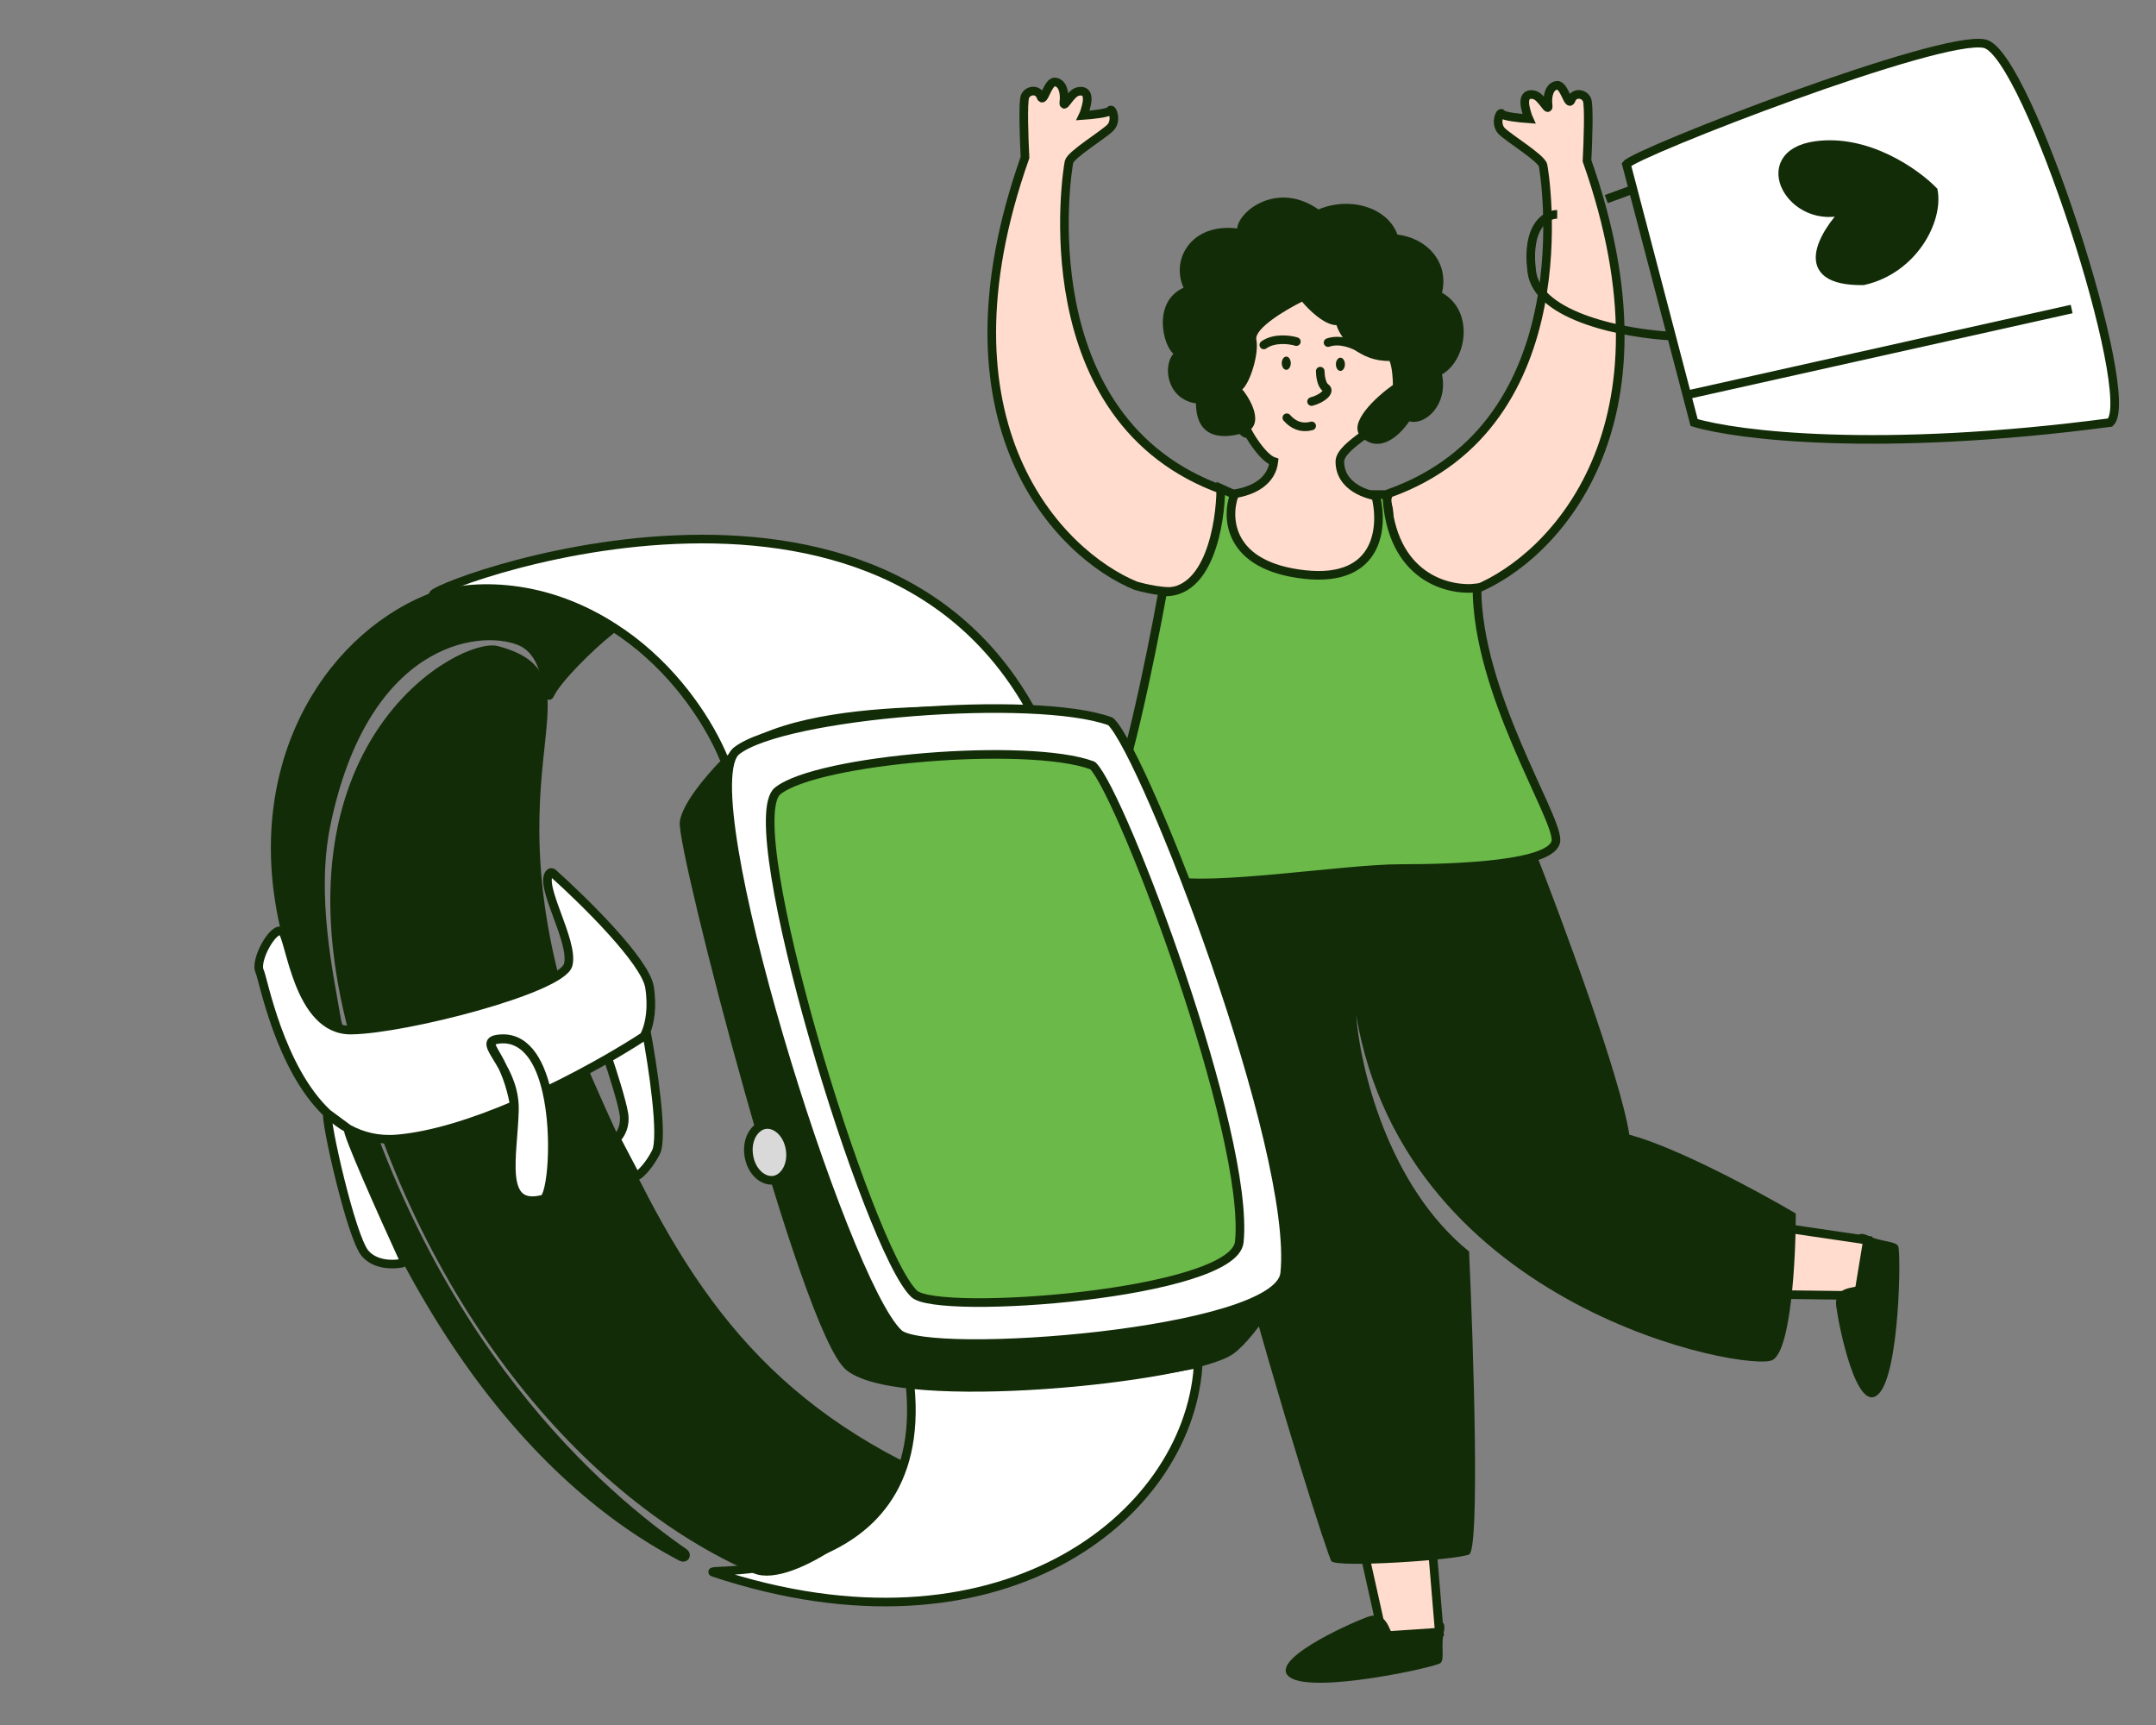
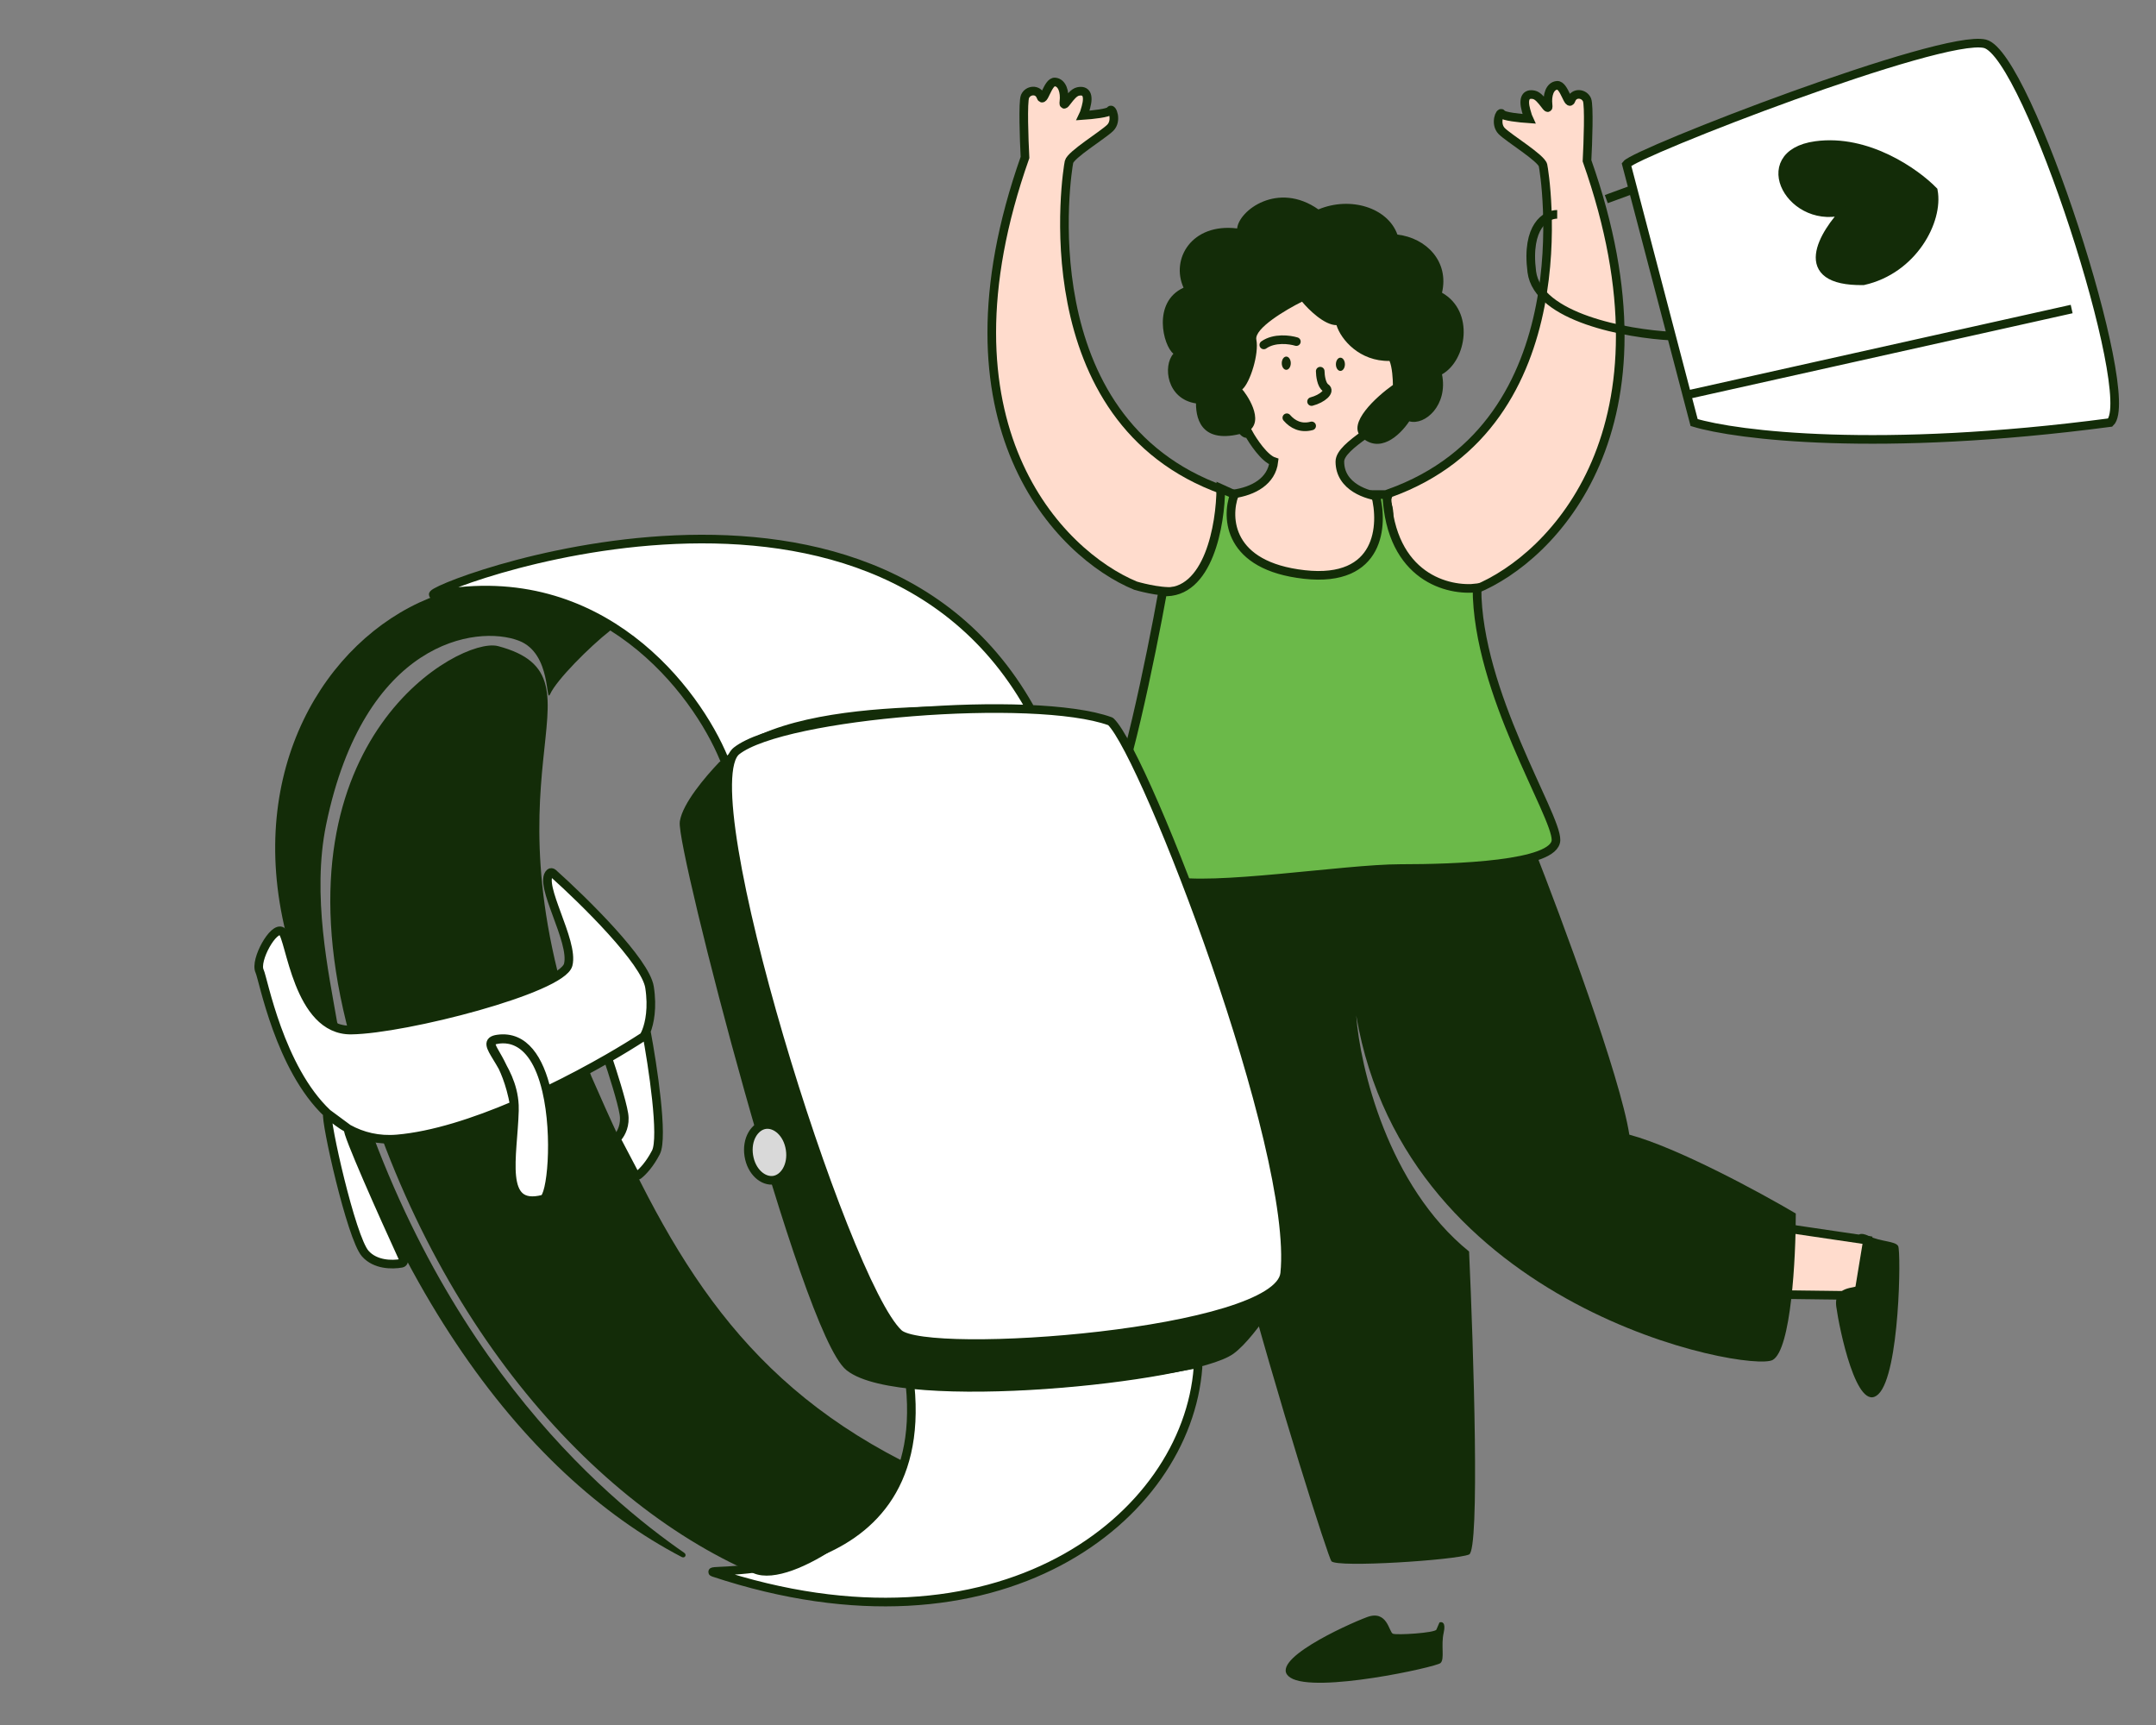
<svg xmlns="http://www.w3.org/2000/svg" width="100" height="80" viewBox="0 0 100 80" fill="none">
  <rect x="0" y="0" width="100" height="80" fill="#808080" stroke="none" />
  <g clip-path="url(#clip0_1592_7882)">
-     <path d="M66.757 75.691L66.411 71.537L63.263 71.941L64.138 75.868L66.757 75.691Z" fill="#FFDCCD" stroke="#132C08" stroke-width="0.4" />
    <path d="M66.962 75.716C67.072 75.233 66.877 75.2 66.766 75.245L66.623 75.576C66.557 75.729 64.787 75.841 64.604 75.766C64.421 75.691 64.351 74.641 63.398 74.999C62.444 75.357 58.697 77.059 59.851 77.804C61.005 78.55 66.611 77.314 66.814 77.127C67.018 76.94 66.824 76.32 66.962 75.716Z" fill="#132C08" />
    <path d="M86.618 57.517L82.456 56.904L82.136 60.033L86.195 60.084L86.618 57.517Z" fill="#FFDCCD" stroke="#132C08" stroke-width="0.4" />
    <path d="M86.688 57.325C86.238 57.109 86.162 57.29 86.18 57.407L86.473 57.621C86.609 57.719 86.316 59.452 86.2 59.612C86.085 59.771 85.037 59.599 85.171 60.6C85.306 61.602 86.125 65.604 87.121 64.66C88.116 63.717 88.178 58.028 88.041 57.789C87.904 57.55 87.25 57.596 86.688 57.325Z" fill="#132C08" />
    <path d="M75.572 52.622C75.153 49.925 72.431 42.597 71.123 39.27L54.608 40.281C52.698 44.455 61.491 72.093 61.753 72.404C62.015 72.715 67.511 72.353 68.139 72.093C68.642 71.886 68.349 62.638 68.139 58.041C64.37 54.992 63.079 49.476 62.905 47.099C65.234 60.763 81.147 63.667 82.22 63.071C83.078 62.593 83.293 58.343 83.293 56.278C81.653 55.31 77.812 53.224 75.572 52.622Z" fill="#132C08" />
    <path d="M68.479 27.317C72.013 25.857 77.985 19.84 73.609 7.457C73.653 6.619 73.714 4.88 73.609 4.631C73.478 4.32 73.007 4.268 72.876 4.631C72.746 4.994 72.562 3.931 72.222 3.957C71.882 3.983 71.751 4.424 71.803 4.864C71.856 5.305 71.515 4.475 71.149 4.398C70.783 4.32 70.626 4.553 70.783 5.124C70.845 5.349 70.884 5.462 70.907 5.51C70.496 5.482 69.718 5.4 69.657 5.279C69.579 5.124 69.317 5.746 69.657 6.083C69.997 6.42 71.489 7.327 71.568 7.665C71.646 8.002 73.531 19.643 64.423 22.884L64.161 23.506L64.423 26.565L66.7 27.576L68.479 27.317Z" fill="#FFDCCD" stroke="#132C08" stroke-width="0.4" />
    <path d="M52.671 27.162C49.138 25.702 43.166 19.685 47.542 7.302C47.498 6.464 47.437 4.725 47.542 4.476C47.672 4.165 48.144 4.113 48.274 4.476C48.405 4.839 48.589 3.776 48.929 3.802C49.269 3.828 49.4 4.269 49.347 4.709C49.295 5.15 49.635 4.32 50.002 4.243C50.368 4.165 50.525 4.398 50.368 4.969C50.306 5.194 50.267 5.307 50.243 5.355C50.654 5.327 51.432 5.245 51.494 5.124C51.572 4.969 51.834 5.591 51.494 5.928C51.153 6.265 49.661 7.172 49.583 7.509C49.505 7.847 47.62 19.488 56.728 22.729L56.99 23.351L56.728 26.41C56.728 26.41 55.422 27.334 54.451 27.422C53.751 27.484 52.671 27.162 52.671 27.162Z" fill="#FFDCCD" stroke="#132C08" stroke-width="0.4" />
    <path d="M62.146 21.406C62.146 22.589 63.437 22.988 64.082 23.04C64.344 23.187 64.71 23.859 64.082 25.373C63.297 27.266 60.863 27.006 60.13 26.981C59.398 26.955 57.644 26.306 56.964 24.958C56.283 23.61 57.199 22.936 57.199 22.91C58.141 22.78 58.979 22.314 59.084 21.406C58.644 21.261 58.115 20.464 57.906 20.084C57.548 20.343 56.911 18.503 56.676 17.543C56.55 14.888 59.014 13.654 60.261 13.369C61.413 13.576 63.899 14.266 64.632 15.365C65.548 16.739 64.92 18.321 64.632 18.995C64.344 19.669 62.146 20.628 62.146 21.406Z" fill="#FFDCCD" stroke="#132C08" stroke-width="0.4" />
    <ellipse cx="0.209" cy="0.307" rx="0.209" ry="0.307" transform="matrix(-1 0 0 1 62.38 16.588)" fill="#132C08" />
    <ellipse cx="0.209" cy="0.307" rx="0.209" ry="0.307" transform="matrix(-1 0 0 1 59.869 16.537)" fill="#132C08" />
    <path d="M60.128 15.842C59.829 15.75 59.108 15.651 58.618 15.996" stroke="#132C08" stroke-width="0.4" stroke-linecap="round" />
-     <path d="M63.093 16.151C62.832 15.981 62.168 15.69 61.599 15.887" stroke="#132C08" stroke-width="0.4" stroke-linecap="round" />
    <path d="M61.235 17.214C61.237 17.416 61.29 17.852 61.485 17.981C61.729 18.142 61.339 18.491 60.833 18.622" stroke="#132C08" stroke-width="0.4" stroke-linecap="round" />
    <path d="M59.686 19.374C59.955 19.687 60.34 19.885 60.837 19.752" stroke="#132C08" stroke-width="0.4" stroke-linecap="round" />
    <path d="M63.14 20.265C62.47 19.642 63.838 18.398 64.606 17.854C64.606 17.603 64.574 17.029 64.449 16.739C63.062 16.765 62.198 15.753 61.989 15.079C61.423 15.079 60.689 14.353 60.392 13.99C59.642 14.362 58.167 15.235 58.272 15.753C58.403 16.402 57.984 17.75 57.618 18.061C57.749 18.191 58.743 19.539 57.853 20.031C55.812 20.68 55.472 19.539 55.472 18.709C54.111 18.502 53.928 16.972 54.425 16.402C53.954 16.039 53.43 14.016 54.896 13.342C54.294 12.02 55.262 10.335 57.382 10.594C57.461 9.764 59.267 8.39 61.151 9.712C62.643 9.09 64.37 9.635 64.815 10.879C66.15 11.035 67.223 12.124 66.883 13.576C68.401 14.431 68.034 16.713 66.883 17.361C67.171 18.787 66.098 19.746 65.365 19.539C64.894 20.239 63.978 21.043 63.14 20.265Z" fill="#132C08" />
    <path d="M64.318 22.936C64.506 26.794 67.188 27.43 68.506 27.266C68.506 32.114 72.196 37.792 72.17 38.959C72.144 40.126 67.511 40.281 64.946 40.281C62.381 40.281 56.178 41.292 54.215 40.825C52.253 40.359 50.316 39.14 51.31 37.792C52.106 36.714 53.387 30.446 53.928 27.447C56.063 27.592 56.615 24.31 56.623 22.651L57.252 22.936C56.859 24.008 56.958 26.249 60.497 26.643C64.035 27.038 64.17 24.336 63.795 22.936H64.318Z" fill="#6BB949" stroke="#132C08" stroke-width="0.4" />
    <path d="M97.877 19.596C87.129 21.014 80.532 20.186 78.577 19.596L78.241 18.314L77.841 16.786L77.526 15.586L76.046 9.94L75.742 8.781L75.438 7.622C75.851 7.077 90.086 1.54 92.068 2.031C94.05 2.522 99.171 18.368 97.877 19.596Z" fill="white" />
    <path d="M78.241 18.314L78.577 19.596C80.532 20.186 87.129 21.014 97.877 19.596C99.171 18.368 94.05 2.522 92.068 2.031C90.086 1.54 75.851 7.077 75.438 7.622L75.742 8.781M78.241 18.314L96.088 14.332M78.241 18.314L77.841 16.786L77.526 15.586M77.526 15.586L76.046 9.94L75.742 8.781M77.526 15.586C75.48 15.48 71.321 14.735 71.048 12.604C70.776 10.473 71.72 9.94 72.226 9.94M75.742 8.781L74.503 9.234" stroke="#132C08" stroke-width="0.4" />
    <path d="M84.221 6.749C86.622 6.422 88.856 8.013 89.673 8.849C89.93 10.222 88.737 12.504 86.424 13.022C83.208 13.066 84.57 10.84 85.653 9.722C83.12 10.595 81.22 7.158 84.221 6.749Z" fill="#132C08" stroke="#132C08" stroke-width="0.4" />
    <path d="M20.266 27.577C27.894 26.183 32.293 32.061 33.581 35.188C33.619 35.281 33.739 35.304 33.812 35.235C37.205 32.014 48.055 33.334 47.737 32.774C39.808 18.815 17.95 28 20.266 27.577Z" fill="white" />
    <path d="M33.096 72.925C46.315 77.311 55.047 70.397 55.566 63.417C55.573 63.329 55.491 63.26 55.404 63.276C45.939 65.041 42.178 63.899 42.213 64.254C43.164 73.846 32.294 72.659 33.096 72.925Z" fill="white" />
    <path d="M20.266 27.577C27.894 26.183 32.293 32.061 33.581 35.188C33.619 35.281 33.739 35.304 33.812 35.235C37.205 32.014 48.055 33.334 47.737 32.774C39.808 18.815 17.95 28 20.266 27.577Z" stroke="#132C08" stroke-width="0.4" stroke-linecap="round" />
    <path d="M33.096 72.925C46.315 77.311 55.047 70.397 55.566 63.417C55.573 63.329 55.491 63.26 55.404 63.276C45.939 65.041 42.178 63.899 42.213 64.254C43.164 73.846 32.294 72.659 33.096 72.925Z" stroke="#132C08" stroke-width="0.4" stroke-linecap="round" />
    <path d="M31.73 38.119C31.852 37.363 32.833 36.187 33.508 35.482C33.6 35.386 33.786 35.459 33.79 35.592C33.911 39.366 39.41 59.995 41.501 61.462C44.5 63.567 58.611 60.701 59.319 59.709C59.765 59.086 58.148 61.858 57.092 62.62C55.281 63.927 41.81 65.319 39.392 63.392C37.343 61.759 31.552 39.218 31.73 38.119Z" fill="#132C08" stroke="#132C08" stroke-width="0.4" stroke-linecap="round" />
    <path d="M34.165 34.822C36.358 33.104 47.98 32.184 51.485 33.448C51.502 33.454 51.513 33.46 51.525 33.472C53.132 35.038 60.192 53.285 59.587 59.056C59.293 61.857 42.988 63.05 41.683 61.842C39.125 59.472 31.967 36.545 34.165 34.822Z" fill="white" stroke="#132C08" stroke-width="0.4" stroke-linecap="round" />
-     <path d="M36.07 36.681C37.916 35.198 47.697 34.404 50.653 35.493C50.67 35.499 50.682 35.505 50.694 35.518C52.052 36.887 57.991 52.621 57.481 57.599C57.234 60.017 43.501 61.047 42.402 60.004C40.248 57.958 34.219 38.168 36.07 36.681Z" fill="#6BB949" stroke="#132C08" stroke-width="0.4" stroke-linecap="round" />
    <path d="M34.731 53.594C34.849 54.354 35.403 54.808 35.889 54.732C36.375 54.657 36.765 54.056 36.647 53.296C36.529 52.537 35.975 52.083 35.489 52.158C35.003 52.234 34.613 52.834 34.731 53.594Z" fill="#D9D9D9" stroke="#132C08" stroke-width="0.4" />
    <path d="M27.245 49.997C30.736 57.983 33.932 63.911 41.735 67.917C41.789 67.945 41.82 68.004 41.805 68.063C41.268 70.205 36.656 73.483 35.026 72.775C27.245 69.392 19.494 60.453 16.257 47.386C12.995 34.218 21.523 29.748 23.058 30.16C28.249 31.556 21.632 35.715 27.245 49.997Z" fill="#132C08" />
    <path d="M25.523 32.18C25.81 31.541 27.334 30.003 28.31 29.238C28.384 29.18 28.38 29.066 28.3 29.015C25.05 26.927 21.585 27.058 19.88 27.755C15.088 29.715 11.39 35.695 13.257 43.257C17.216 59.288 24.238 68.357 31.618 72.208C31.766 72.285 31.872 72.109 31.735 72.014C28.125 69.512 19.564 62.496 15.633 47.386C15.247 45.128 14.451 41.524 15.128 38.239C16.886 29.715 22.103 28.96 24.068 29.715C25.612 30.309 25.281 32.717 25.523 32.18Z" fill="#132C08" />
    <path d="M27.245 49.997C30.736 57.983 33.932 63.911 41.735 67.917C41.789 67.945 41.82 68.004 41.805 68.063C41.268 70.205 36.656 73.483 35.026 72.775C27.245 69.392 19.494 60.453 16.257 47.386C12.995 34.218 21.523 29.748 23.058 30.16C28.249 31.556 21.632 35.715 27.245 49.997Z" stroke="#132C08" stroke-width="0.4" stroke-linecap="round" />
-     <path d="M25.523 32.18C25.81 31.541 27.334 30.003 28.31 29.238C28.384 29.18 28.38 29.066 28.3 29.015C25.05 26.927 21.585 27.058 19.88 27.755C15.088 29.715 11.39 35.695 13.257 43.257C17.216 59.288 24.238 68.357 31.618 72.208C31.766 72.285 31.872 72.109 31.735 72.014C28.125 69.512 19.564 62.496 15.633 47.386C15.247 45.128 14.451 41.524 15.128 38.239C16.886 29.715 22.103 28.96 24.068 29.715C25.612 30.309 25.281 32.717 25.523 32.18Z" stroke="#132C08" stroke-width="0.4" stroke-linecap="round" />
    <path d="M30.126 45.781C29.939 44.588 27.104 41.798 25.648 40.494C25.607 40.458 25.548 40.448 25.508 40.484C24.942 40.996 26.64 43.655 26.354 44.742C26.057 45.87 18.781 47.741 16.287 47.771C13.792 47.801 13.465 43.465 13.079 43.197C12.693 42.93 11.802 44.534 12.04 45.039C12.212 45.404 12.96 49.54 15.188 51.635C15.069 51.935 16.287 57.393 16.94 58.136C17.402 58.661 18.178 58.668 18.625 58.587C18.708 58.572 18.75 58.483 18.715 58.407C17.774 56.354 16.042 52.484 16.149 52.345C16.804 52.706 17.558 52.895 18.425 52.82C20.078 52.677 22.013 52.047 23.858 51.26C23.861 51.343 23.862 51.427 23.86 51.513C23.8 53.622 23.147 56.146 25.196 55.611C25.569 55.514 25.85 52.718 25.351 50.582C26.391 50.083 27.365 49.56 28.196 49.083C28.404 49.695 28.843 51.068 28.938 51.661C29.02 52.17 28.816 52.556 28.656 52.743C28.616 52.791 28.602 52.859 28.632 52.915L29.437 54.448C29.473 54.516 29.557 54.54 29.617 54.492C29.813 54.337 30.134 54.001 30.423 53.443C30.78 52.754 30.274 49.414 29.976 47.83C30.128 47.446 30.276 46.736 30.126 45.781Z" fill="white" />
    <path d="M29.976 47.83C30.128 47.446 30.276 46.736 30.126 45.781C29.939 44.588 27.104 41.798 25.648 40.494C25.607 40.458 25.548 40.448 25.508 40.484C24.942 40.996 26.64 43.655 26.354 44.742C26.057 45.87 18.781 47.741 16.287 47.771C13.792 47.801 13.465 43.465 13.079 43.197C12.693 42.93 11.802 44.534 12.04 45.039C12.212 45.404 12.96 49.54 15.188 51.635M29.976 47.83C29.941 47.919 29.906 47.991 29.874 48.044C29.864 48.06 29.851 48.073 29.835 48.084C29.398 48.369 28.84 48.712 28.196 49.083M29.976 47.83C30.274 49.414 30.78 52.754 30.423 53.443C30.134 54.001 29.813 54.337 29.617 54.492C29.557 54.54 29.473 54.516 29.437 54.448L28.632 52.915C28.602 52.859 28.616 52.791 28.656 52.743C28.816 52.556 29.02 52.17 28.938 51.661C28.843 51.068 28.404 49.695 28.196 49.083M28.196 49.083C27.365 49.56 26.391 50.083 25.351 50.582M15.188 51.635C15.069 51.935 16.287 57.393 16.94 58.136C17.402 58.661 18.178 58.668 18.625 58.587C18.708 58.572 18.75 58.483 18.715 58.407C17.774 56.354 16.042 52.484 16.149 52.345M15.188 51.635C15.482 51.911 15.802 52.153 16.149 52.345M15.188 51.635L16.149 52.345M16.149 52.345C16.804 52.706 17.558 52.895 18.425 52.82C20.078 52.677 22.013 52.047 23.858 51.26M25.351 50.582C25.85 52.718 25.569 55.514 25.196 55.611C23.147 56.146 23.8 53.622 23.86 51.513C23.862 51.427 23.861 51.343 23.858 51.26M25.351 50.582C25.016 49.15 24.331 48.014 23.087 48.187C22.062 48.329 23.769 49.319 23.858 51.26M25.351 50.582C24.704 47.815 23.215 48.153 22.875 48.256C22.85 48.264 22.828 48.278 22.815 48.3C22.614 48.636 23.478 49.129 23.858 51.26" stroke="#132C08" stroke-width="0.4" stroke-linecap="round" />
  </g>
  <defs>
    <clipPath id="clip0_1592_7882">
      <rect width="100" height="80" fill="white" />
    </clipPath>
  </defs>
</svg>